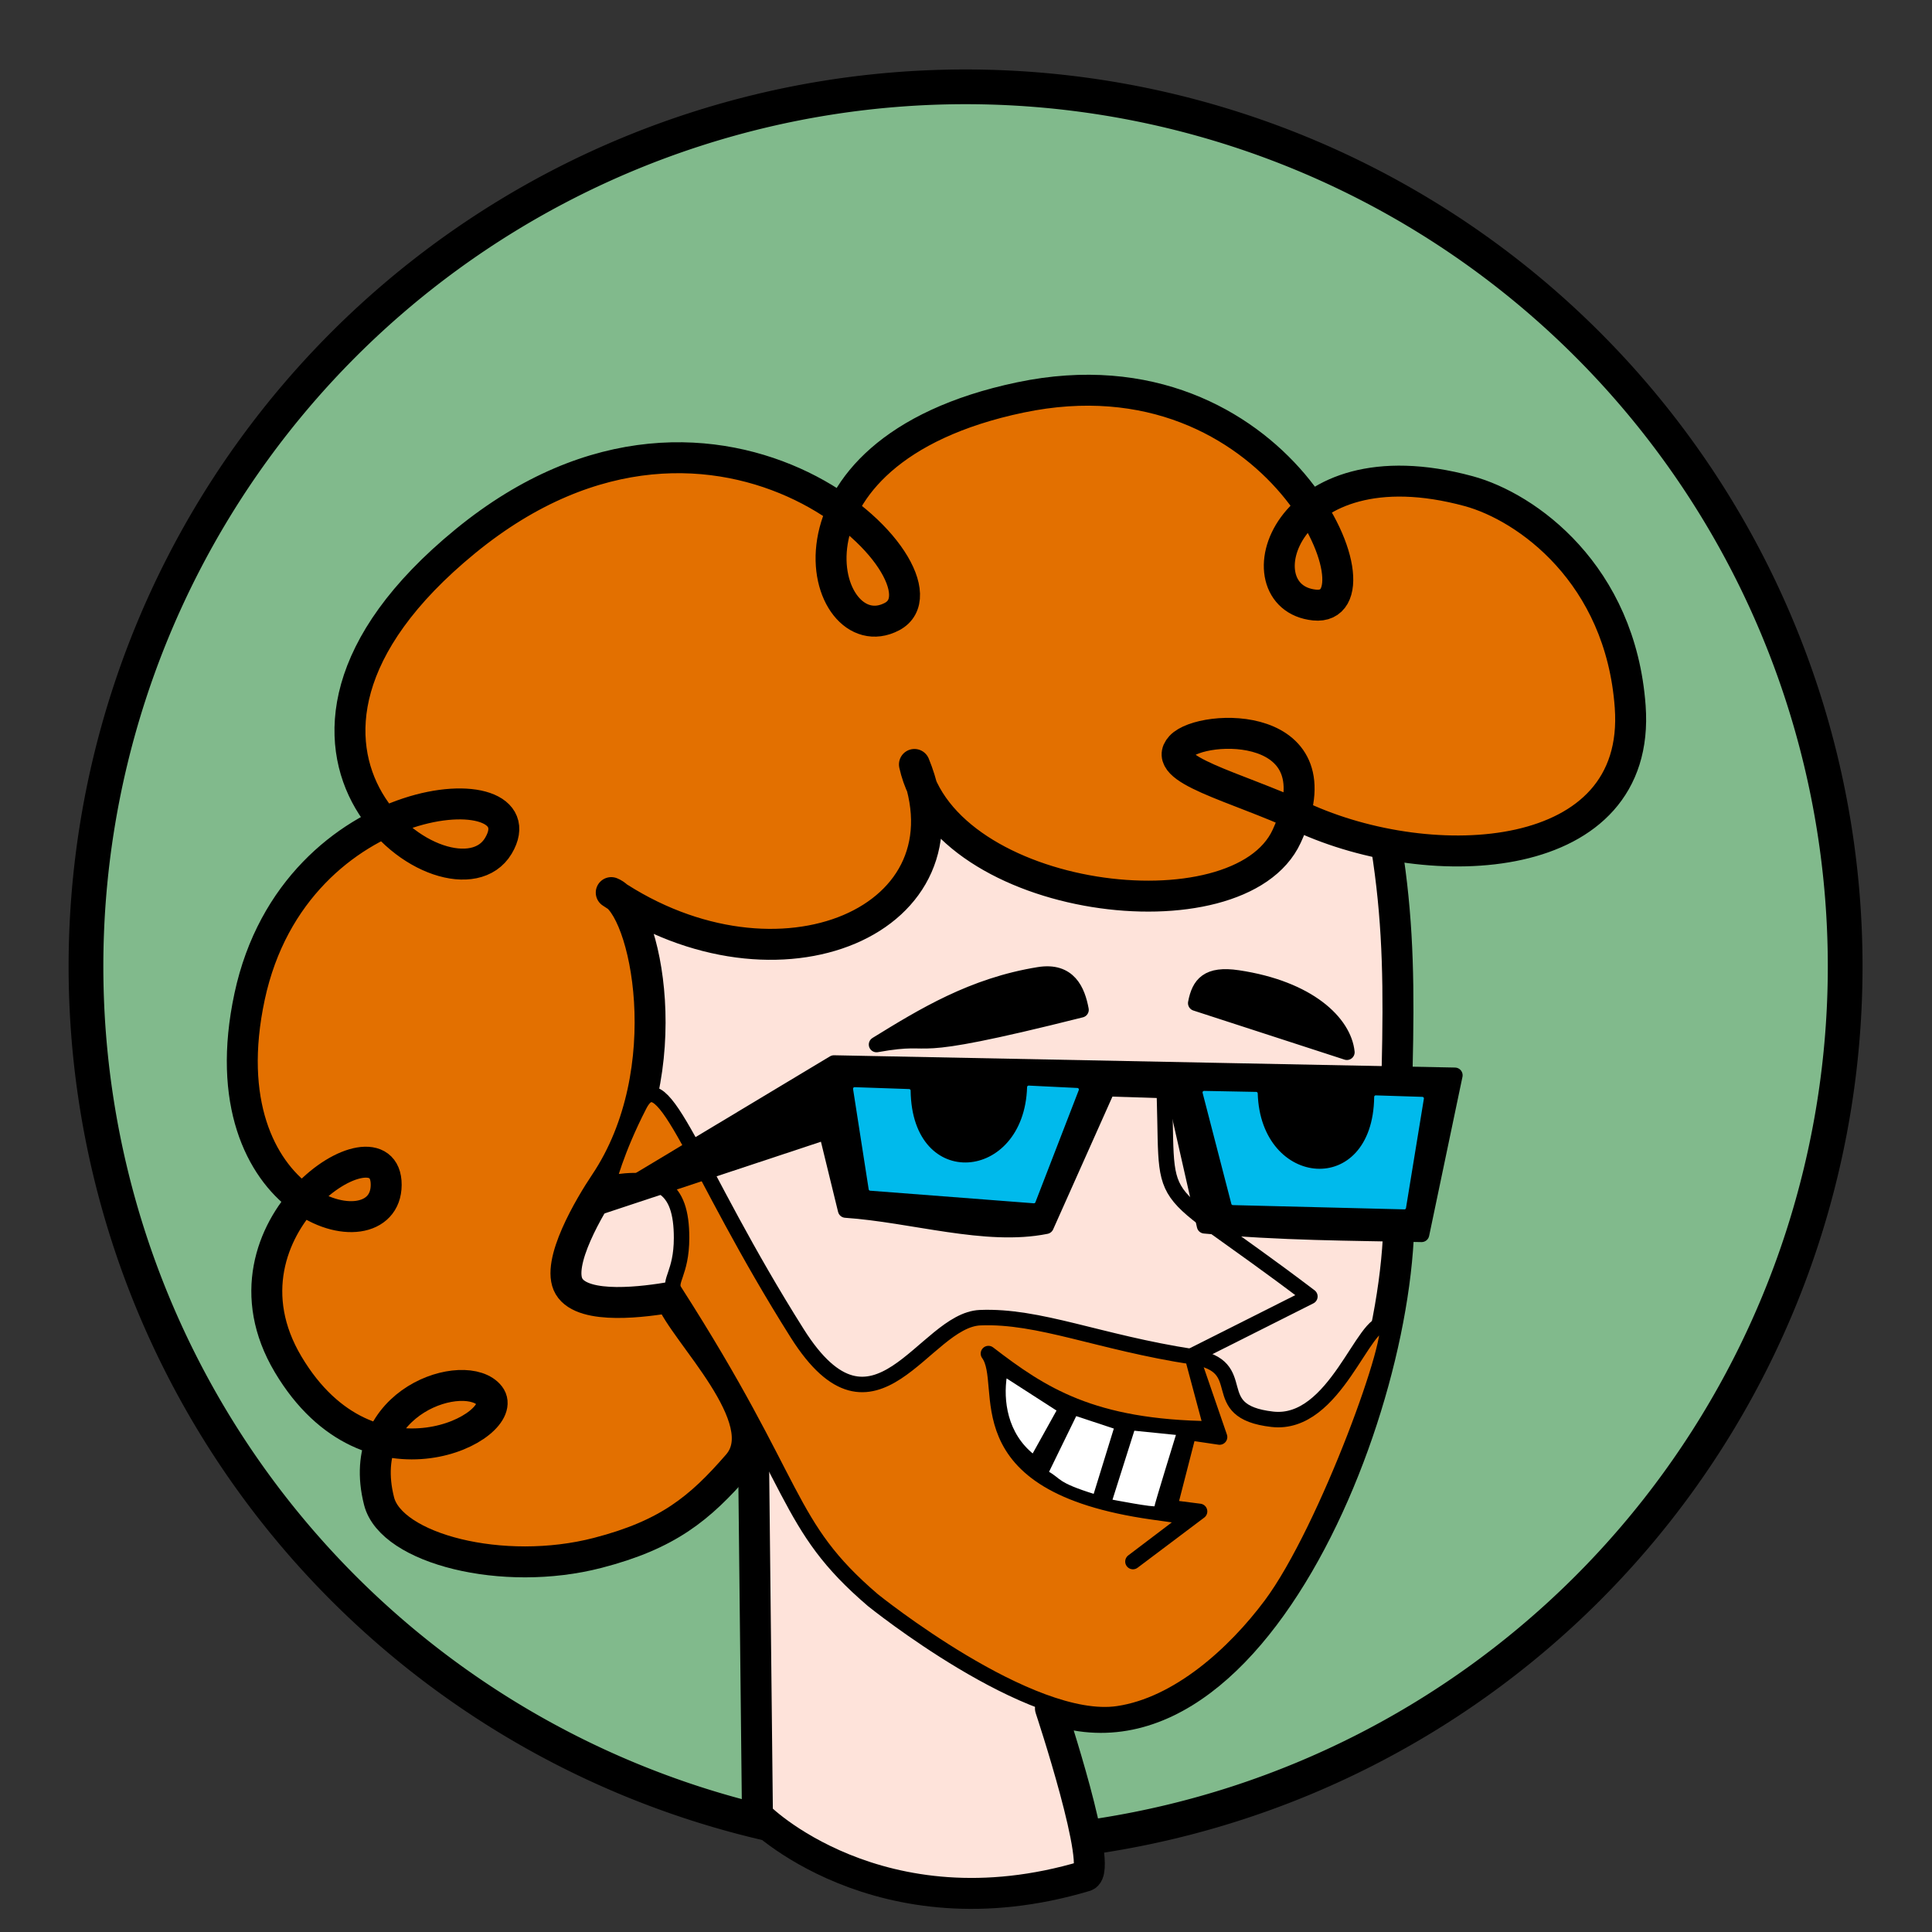
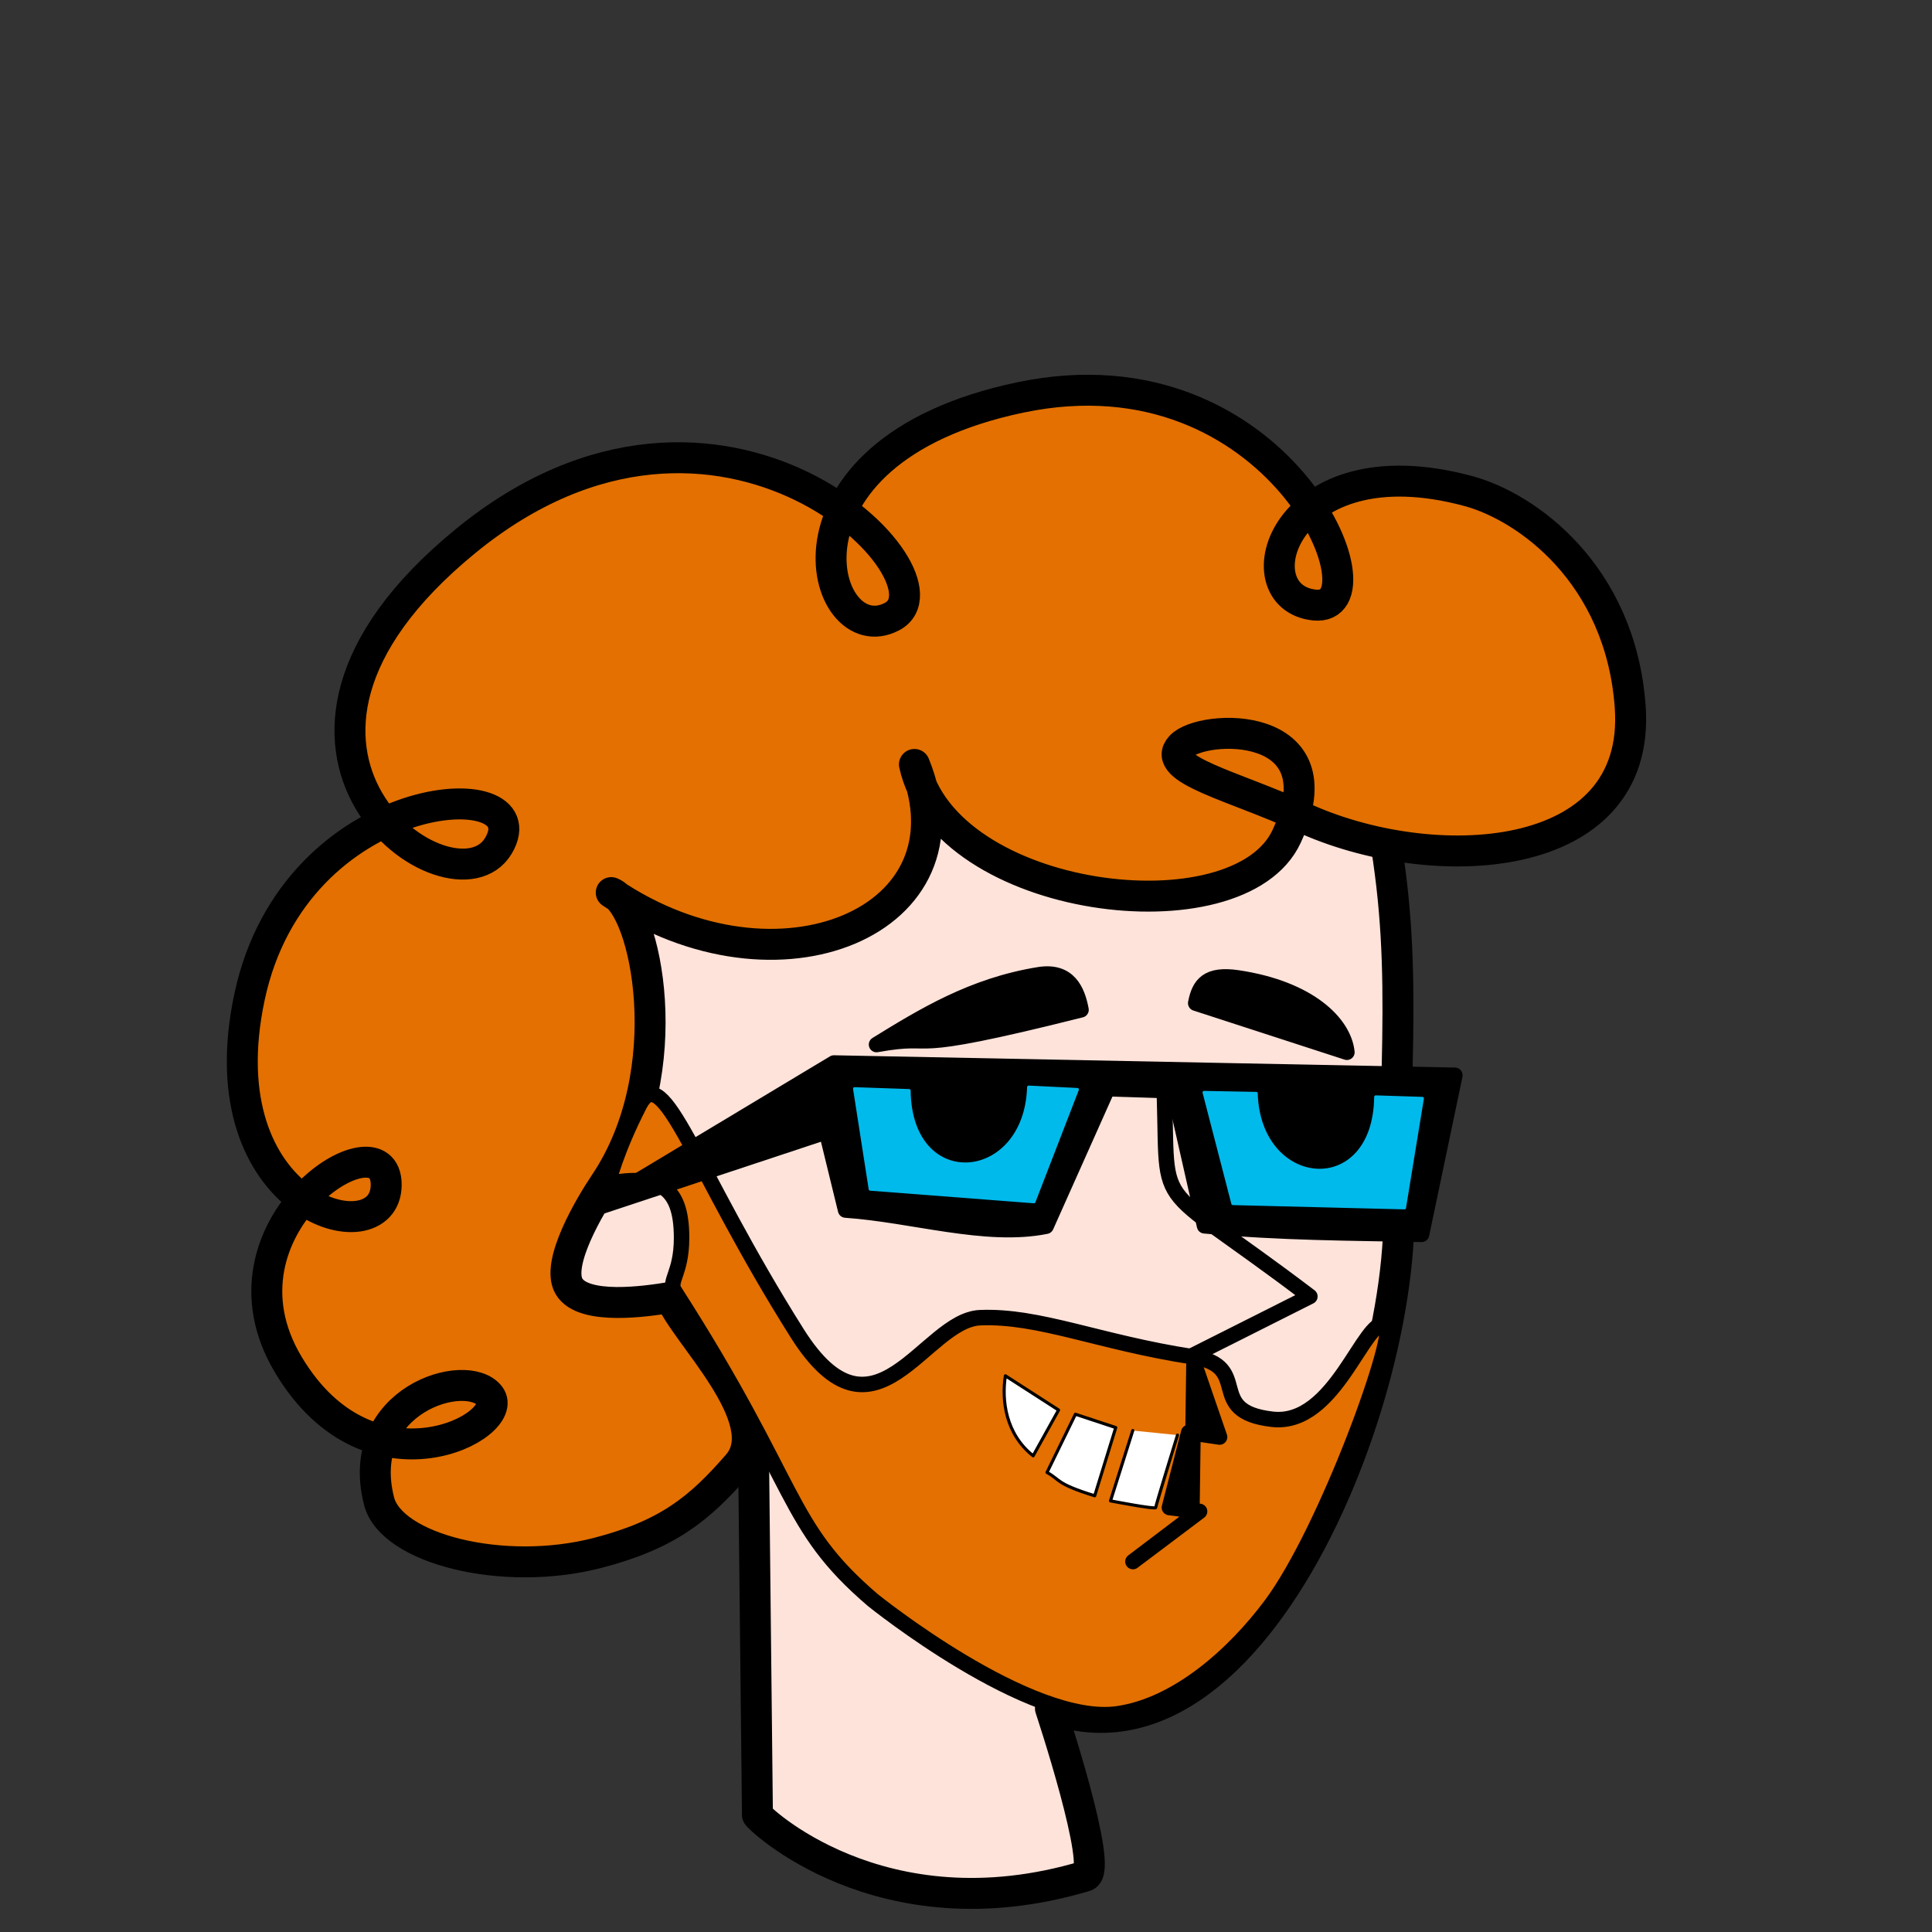
<svg xmlns="http://www.w3.org/2000/svg" width="500" height="500">
  <rect width="100%" height="100%" fill="#333333" stroke="none" />
-   <path style="marker:none" d="M477.529 250.11a227.64 227.64 0 1 1-455.28 0 227.64 227.64 0 1 1 455.28 0z" color="#000" fill="#81ba8c" stroke="#000" stroke-width="8.988" stroke-linecap="round" stroke-linejoin="round" overflow="visible" />
  <g stroke-linejoin="round">
    <g stroke="#000">
      <path d="M351.03 184.789l-144.968 9.897-80.344 46.577 15.72 129.248L195 375.17l1.024 94.54c-.404.147 31.6 31.74 84.854 15.818 4.912-1.468-9.027-43.405-9.027-43.405 56.637 20.233 97.6-96.115 89.077-141.475 1.251-47.349 3.035-70.185-9.898-115.858z" fill="#fee3da" stroke-width="8.008" stroke-linecap="round" />
      <path d="M190.95 379.035c-9.893 11.41-18.158 18.153-36.26 22.848-24.58 6.375-53.445-1.074-56.585-13.382-6.673-26.163 22.62-34.964 28.616-27.273 5.996 7.69-30.926 27.494-52.141-8.108-21.215-35.601 25.426-65.384 25.367-46.482-.06 18.9-47.138 6.288-35.348-48.746 11.79-55.034 76.06-58.574 64.379-38.993-11.681 19.58-74.905-24.516-8.52-78.85 66.387-54.336 128.75 9.84 110.384 19.526-18.365 9.687-33.79-42.673 33.223-56.717 67.012-14.044 95.667 55.736 76.129 53.726-19.539-2.01-8.307-42.56 39.896-29.476 15.01 4.074 39.305 21.408 41.804 55.766 3.023 41.573-51.386 44.12-85.011 28.586-17.422-8.048-36.8-12.313-31.298-18.28 5.5-5.967 41.4-7.203 27.417 23.228-12.364 26.909-88.375 17.6-96.35-18.57 16.455 40.337-35.25 62.404-78.464 33.166 8.977 3.53 17.932 46.094-1.617 75.23-3.85 5.736-12.823 20.748-9.303 26.693 3.718 6.28 20.168 3.86 26.29 2.831 3.105 8.763 27.514 31.601 17.391 43.277z" style="marker:none" color="#000" fill="#e37000" stroke-width="8.008" stroke-linecap="round" overflow="visible" />
      <path d="M165.469 286.01c-6.144 11.952-8.09 20.223-8.09 20.223 13.014-2.235 19.028.572 19.01 14.156-.012 9.206-3.509 11.116-1.816 13.756 32.513 50.723 28.452 60.387 51.33 79.968 0 0 40.614 32.765 63.453 29.401 15.541-2.288 30.168-15.533 39.56-28.125 14.521-19.469 33.219-71.652 29.759-72.708-5.71-1.742-13.046 26.492-29.402 24.625-17.75-2.027-4.742-13.737-20.627-16.178-24.256-3.728-39.709-10.745-55.006-10.112-14.484.6-27.302 35.763-47.321 4.045-26.91-42.637-34.65-71.113-40.85-59.05z" fill="#e37000" stroke-width="4.004" />
    </g>
    <g stroke-linecap="round">
      <path d="M215.819 275.105l160.705 3.178-8.626 41.166c-18.36-.374-36.337-.366-56.166-2.21l-7.917-34.934-17.2-.545-15.891 35.59c-15.555 3.147-34.6-3.01-51.885-4.186l-4.949-20.267-61.732 20.457z" stroke="#000" stroke-width="4.004" />
      <path d="M221.166 281.759l14.105.488c.332 26.776 30.186 24.138 30.938-.899l12.607.617-11.23 29.047-42.372-3.262zM368.104 284.266l-12.068-.385c-.331 26.776-30.186 24.138-30.938-.899l-13.48-.257 7.446 28.756 44.409 1.105z" fill="#00baec" stroke="#00baec" stroke-width=".801" />
      <g stroke="#000">
-         <path d="M308.999 352.66l6.626 19.245-7.988-1.18-4.993 19.425 7.807.999-17.247 12.98 15.237-11.548c-3.643-.364-7.009-.863-10.143-1.307-50.488-7.156-36.511-32.78-42.493-40.974 13.692 10.514 26.71 19.165 57.78 19.487z" stroke-width="4.004" />
+         <path d="M308.999 352.66l6.626 19.245-7.988-1.18-4.993 19.425 7.807.999-17.247 12.98 15.237-11.548z" stroke-width="4.004" />
        <path d="M260.195 356.052c-1.002 6.341.057 15.074 7.183 20.709l6.582-11.846z" fill="#fff" stroke-width=".801" />
        <path style="marker:none" d="M278.317 366.004l-7.353 15.069c3.529 1.9 2.041 2.845 12.345 6.036l5.447-17.655zM293.159 370.225l-5.765 18.2s11.71 2.27 11.71 1.725c0-.544 5.628-18.745 5.628-18.745" color="#000" fill="#fff" overflow="visible" stroke-width=".801" />
      </g>
      <g stroke="#000" stroke-width="5">
        <path d="M226.848 270.328c12.116-7.456 24.858-15.291 42.028-18.065 7.765-1.254 9.976 4.18 10.893 9.078-49.077 12.333-35.341 5.84-52.921 8.987zM348.577 272.325c-.78-7.544-9.764-16.481-28.231-19.245-7.78-1.164-9.976 1.639-10.893 6.536z" stroke-width="4.004" />
        <path d="M301.127 277.882c1.824 38.476-5.305 24.84 37.871 57.64l-30.263 15.224" fill="none" stroke-width="4.004" />
      </g>
    </g>
  </g>
</svg>